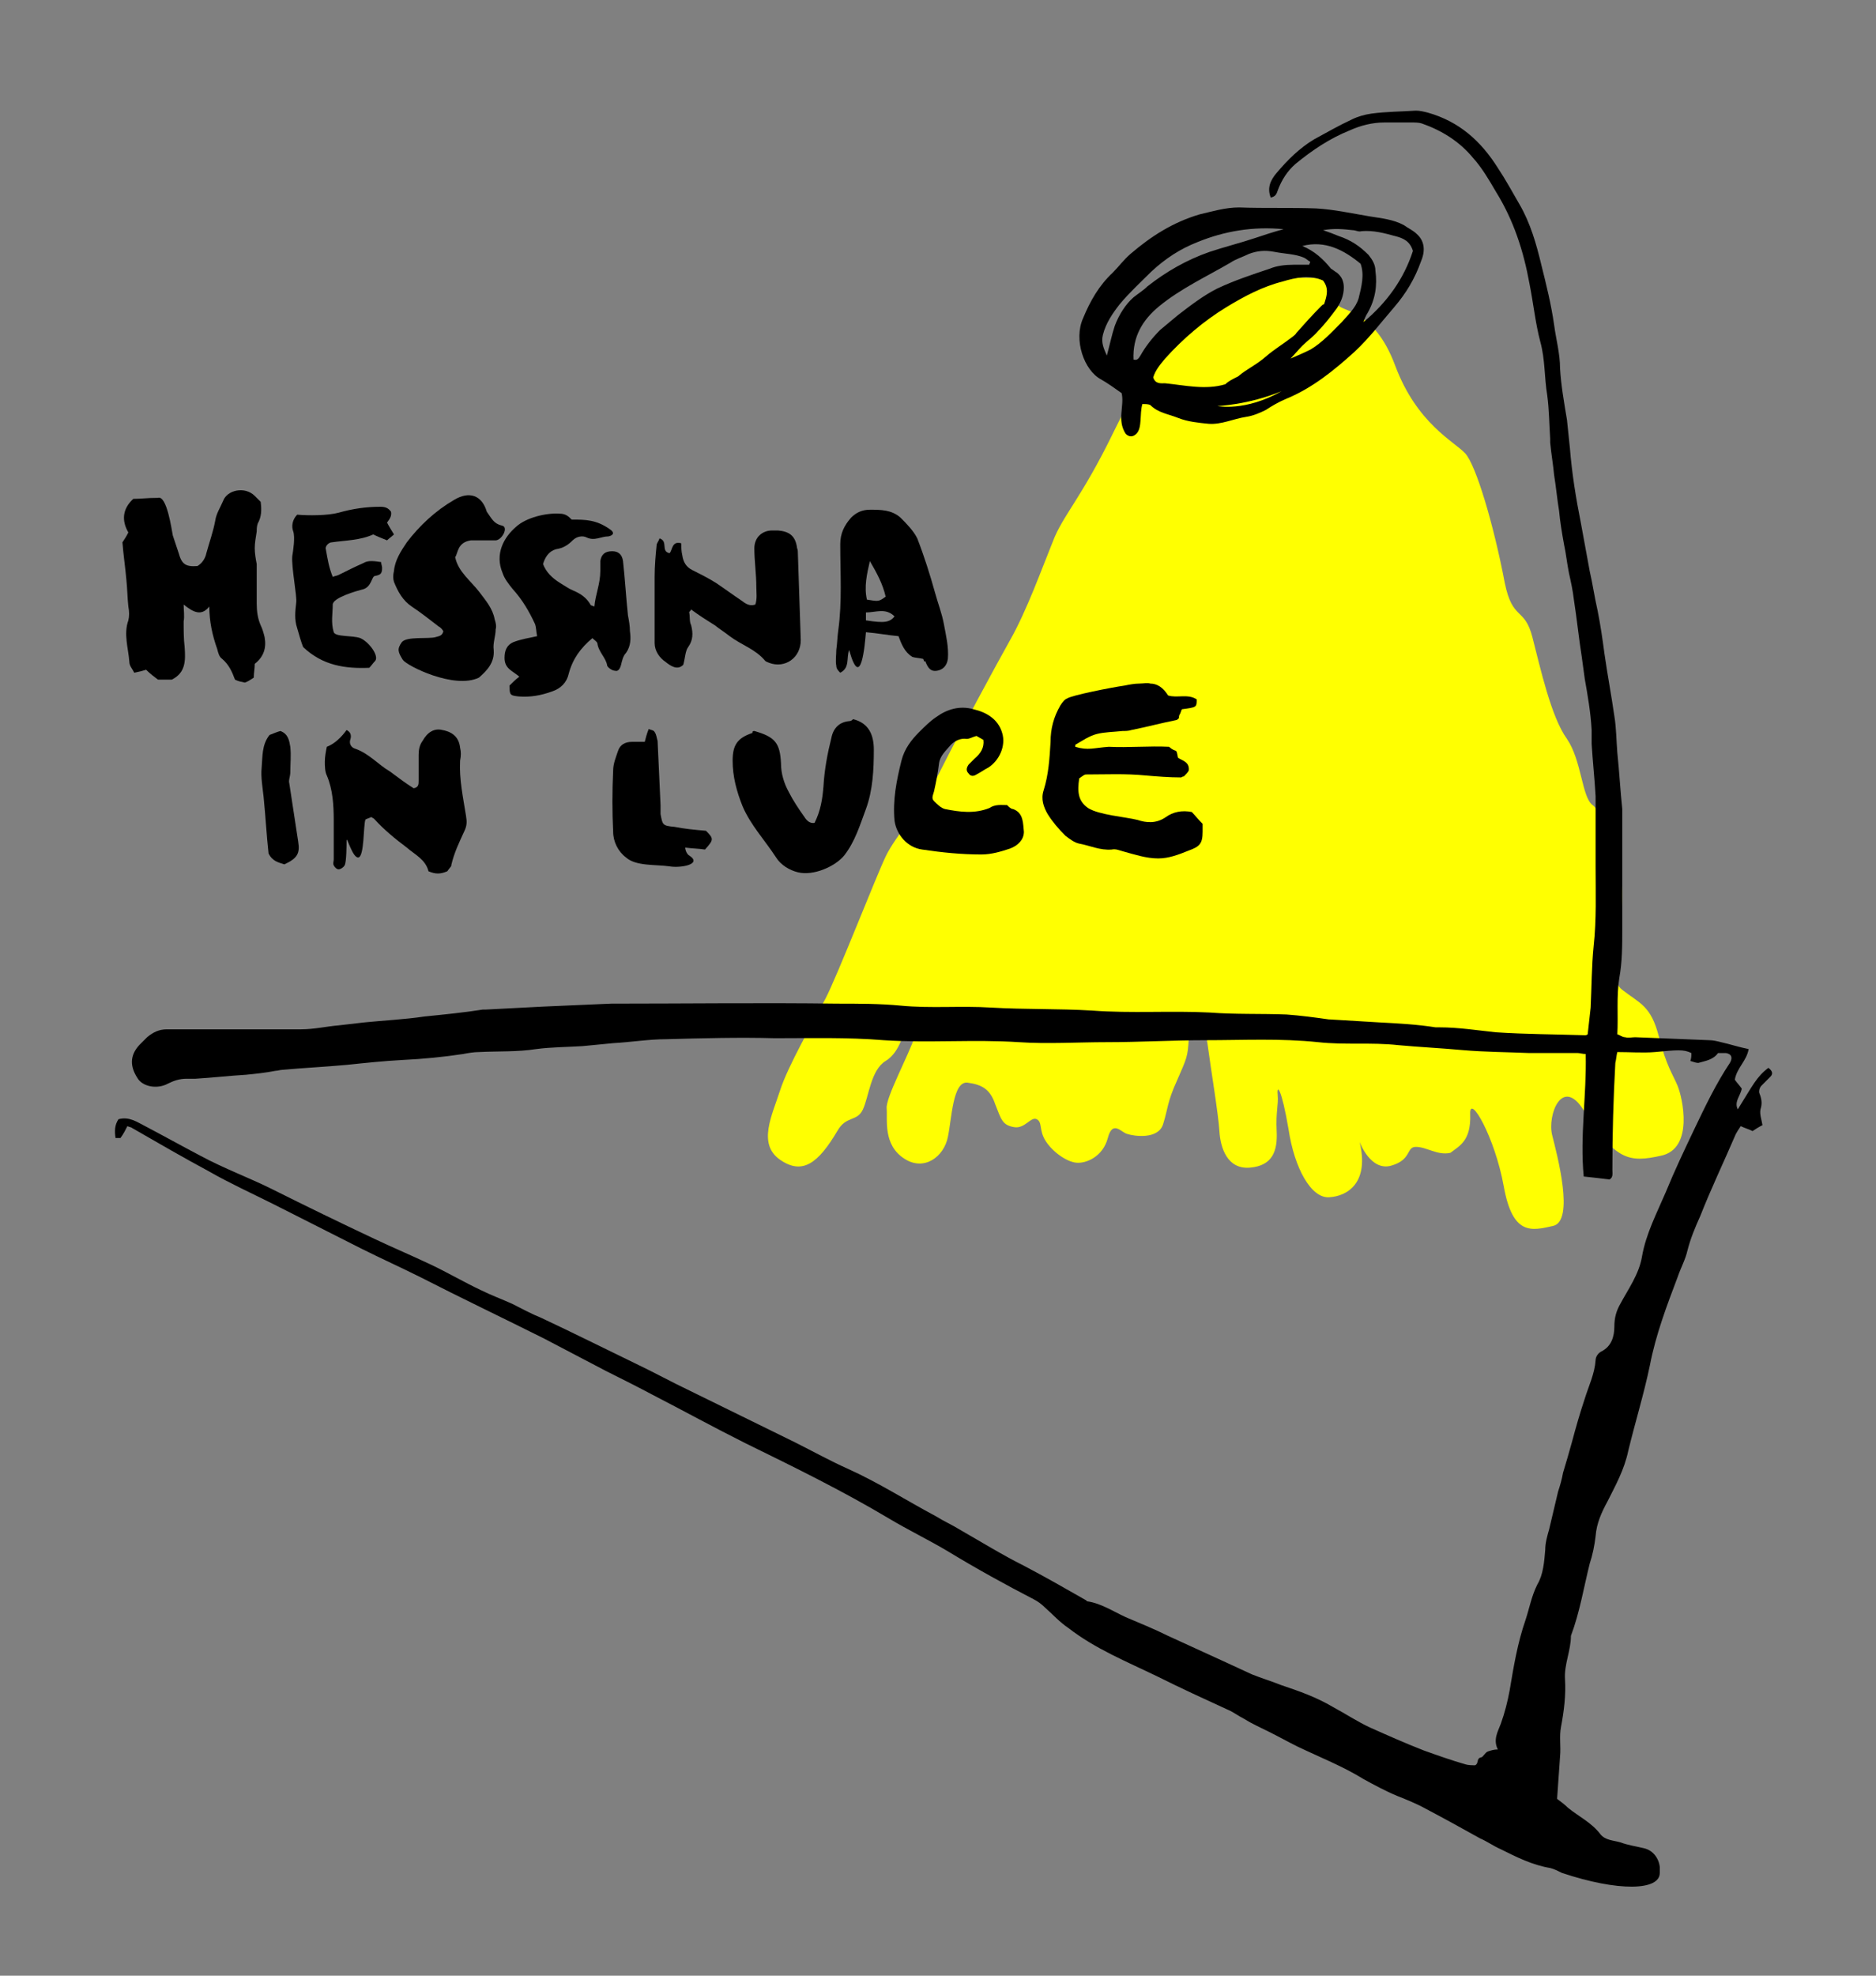
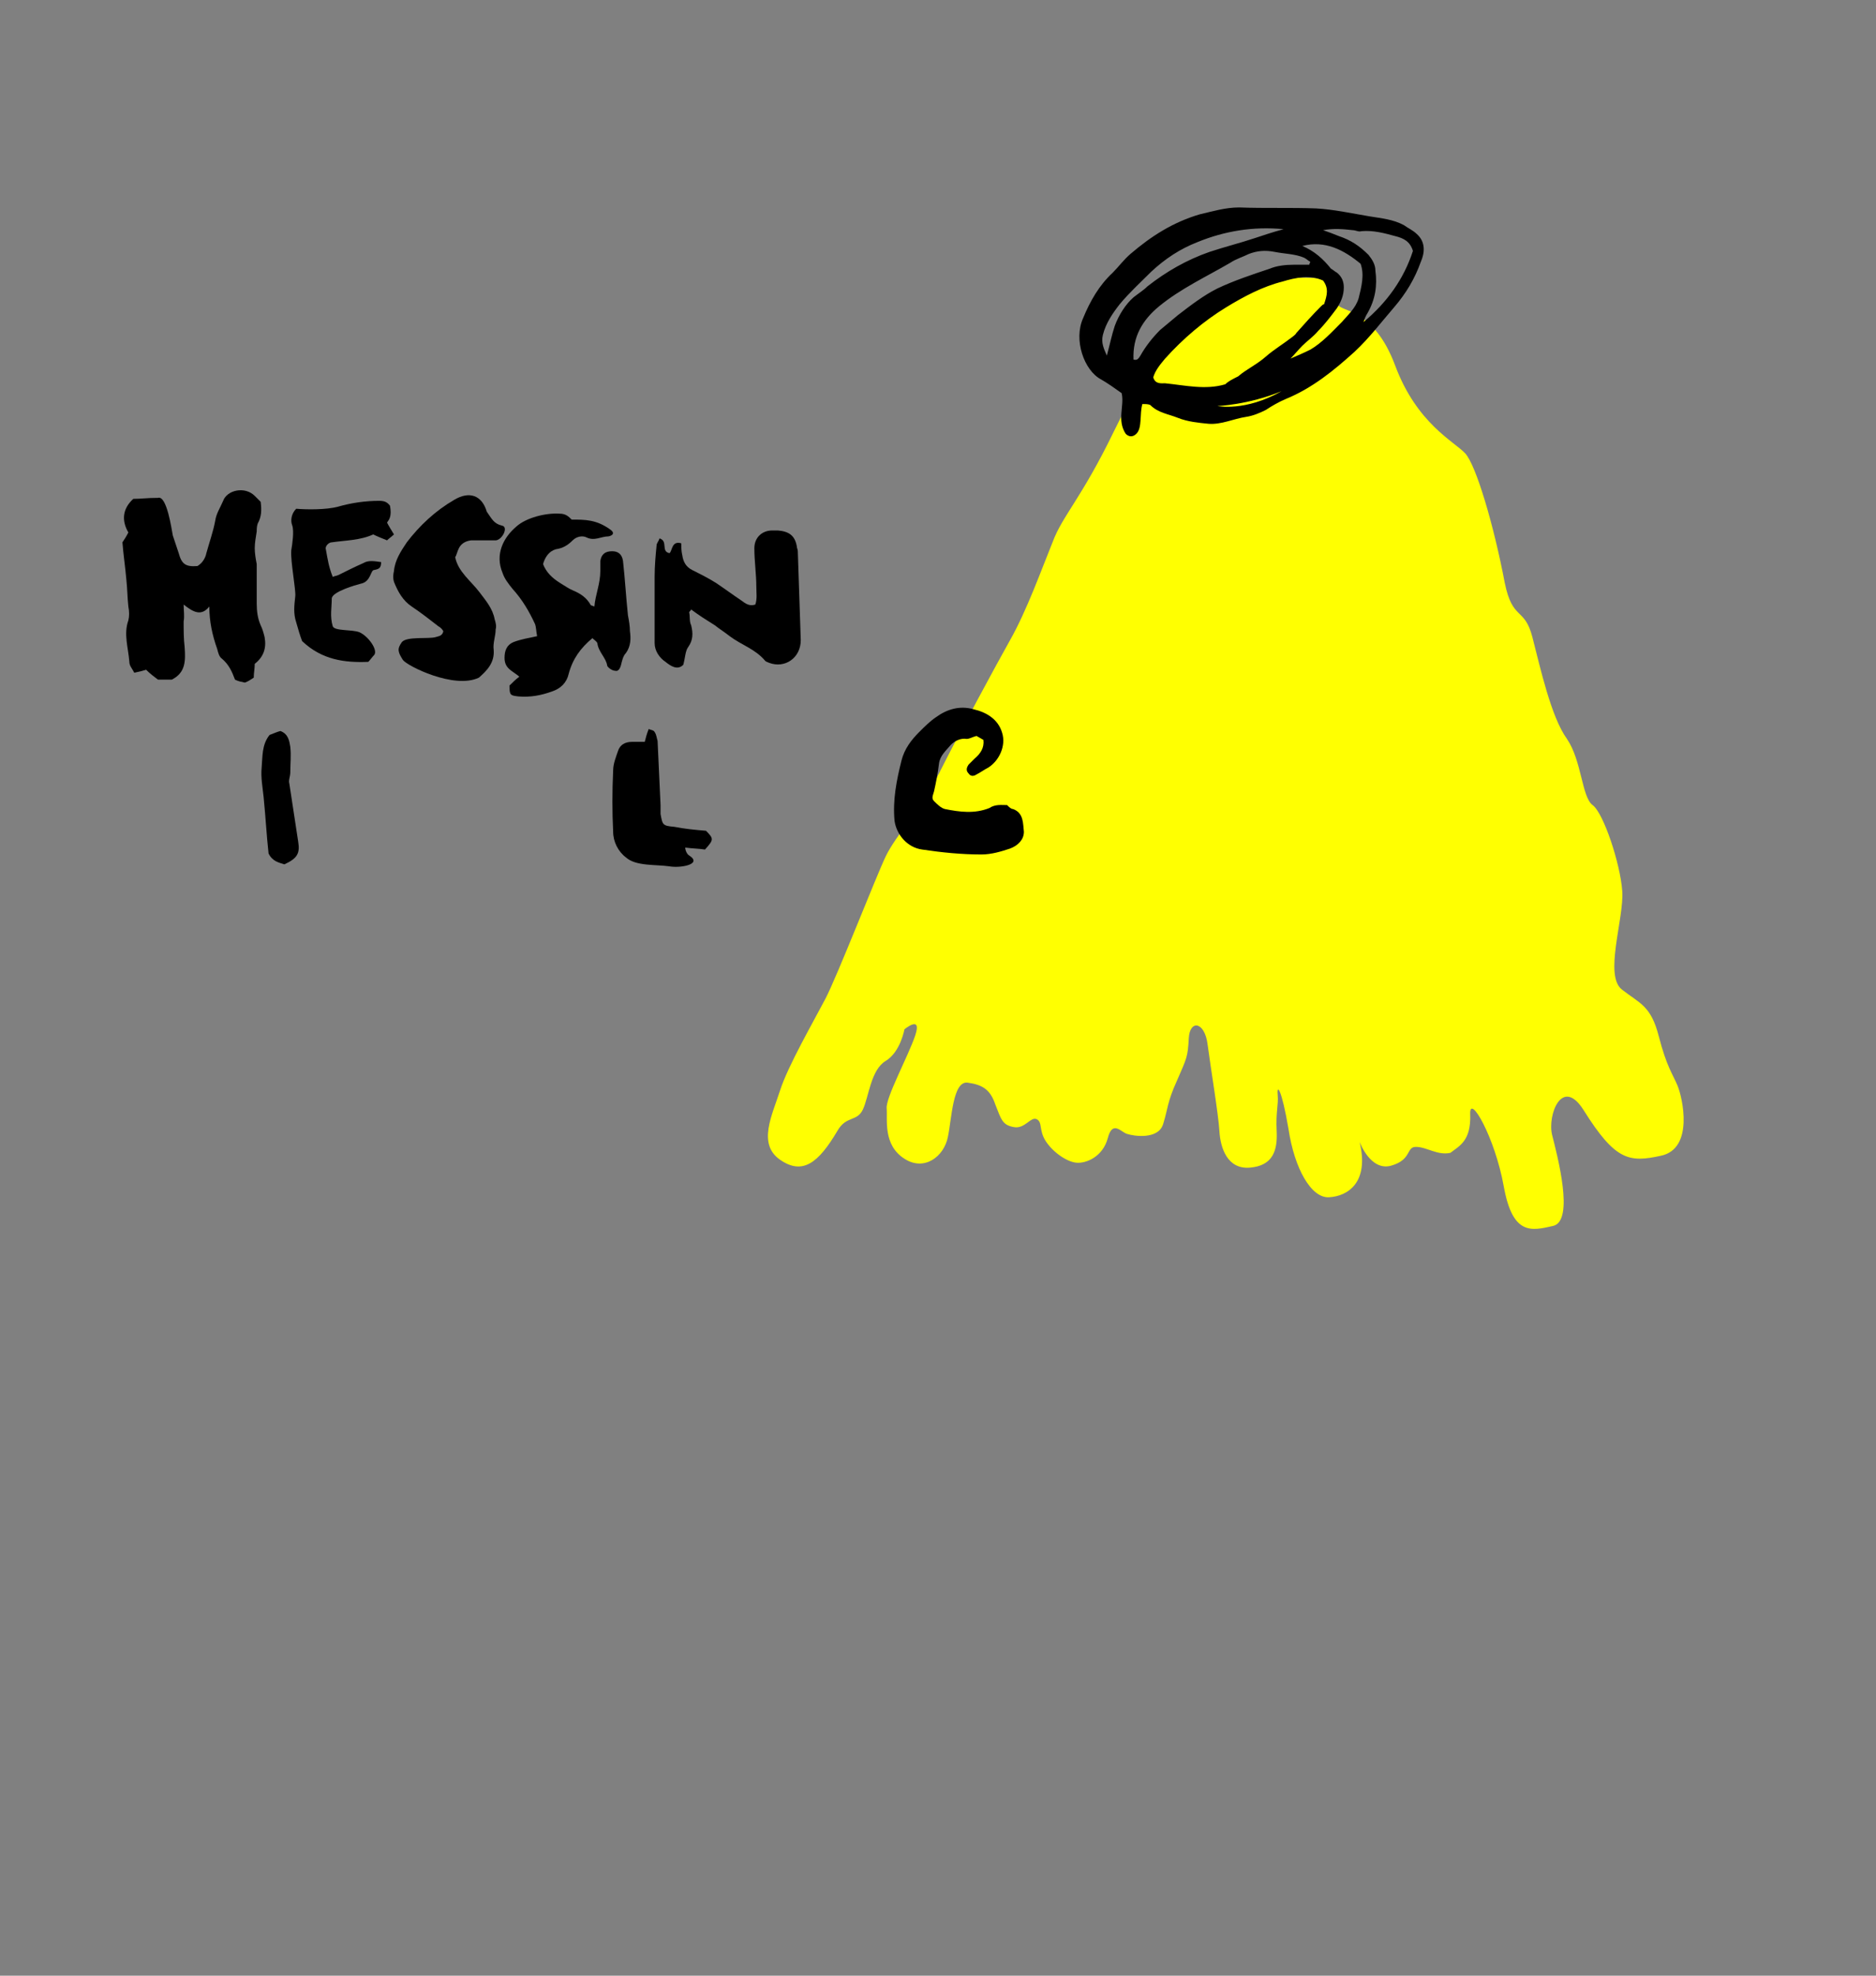
<svg xmlns="http://www.w3.org/2000/svg" version="1.1" id="Livello_1" x="0px" y="0px" width="190px" height="200px" viewBox="0 0 190 200" style="enable-background:new 0 0 190 200;" xml:space="preserve">
  <rect x="0" y="0" width="190" height="200" fill="#808080" stroke="none" />
  <style type="text/css">
	.st0{fill:#FFFF01;}
</style>
  <g>
    <path class="st0" d="M148.9,112.8c-0.1-2.2,2.5,2.3,3.4,7.3c0.9,5,2.8,4.5,5,4c2.2-0.5,0.4-7.2-0.1-9.2c-0.5-2,1-6,3.2-2.5   c3.2,5.1,4.6,5.3,7.8,4.6c3.4-0.7,2.2-5.9,1.7-7.1c-0.5-1.2-1.1-1.9-1.9-5c-0.8-3.1-1.9-3.3-3.7-4.7c-1.9-1.4,0.2-7.2,0-10   c-0.2-2.8-1.9-7.9-3-8.7c-1.1-0.8-1.1-4.5-2.6-6.7c-1.6-2.2-2.7-7.2-3.5-10.3c-0.8-3.1-2-1.6-2.8-5.5c-1.1-5.8-2.9-11.9-4-13.1   c-1.1-1.2-4.9-3-7.1-8.9c-2.2-5.9-5.6-5.4-5.8-6.2c-0.2-0.8-1.2-2.6-1.2-2.6s-9.1-0.7-11.7,1.6c-2.7,2.3-6.5,7.1-9.8,13.9   c-3.3,6.8-5.2,8.5-6.2,11.2c-1.1,2.7-2.6,6.9-4.3,9.9c-1.3,2.3-5.3,9.7-7.1,13.3c-1.8,3.6-4.5,6.5-5.5,8.6   c-1,2.1-4.9,12.1-6.1,14.4c-1.2,2.3-3.8,6.8-4.6,9.3c-0.8,2.5-2.3,5.4,0,7c2.3,1.6,3.9,0.3,5.8-2.9c0.9-1.6,2-0.9,2.6-2.2   c0.6-1.3,0.8-4,2.3-4.9c1.5-0.9,1.9-3.2,1.9-3.2s1.8-1.5,1.1,0.6c-0.7,2.1-3,6.3-2.9,7.4c0.1,1.1-0.4,3.7,1.8,5.1   c2,1.3,4-0.2,4.4-2.2c0.4-1.9,0.5-5.7,2-5.5c1.5,0.2,2.3,0.7,2.8,2.2c0.6,1.5,0.7,2.1,1.9,2.3c1.1,0.2,1.7-1.1,2.3-0.8   c0.6,0.3,0.2,1.1,0.9,2.2c0.7,1.1,2.1,2.1,3.1,2.2c1,0.1,2.7-0.6,3.2-2.5c0.5-1.9,1.4-0.5,2-0.4c0.6,0.2,3.1,0.6,3.6-1   c0.5-1.6,0.4-2.2,1.4-4.4c1-2.3,1.1-2.4,1.2-4.3c0.1-1.9,1.6-1.7,1.9,0.6c0.3,2.3,1.1,7.1,1.2,8.8c0.1,1.7,0.8,3.9,3.1,3.7   c2.3-0.2,2.8-1.7,2.7-3.7c-0.1-2,0.2-2.6,0.1-3.7c-0.1-1.1,0.4-0.6,1.1,3.5c0.6,4,2.3,7,4.1,6.9c1.9-0.1,4.1-1.5,3.1-5.6   c0,0,1.1,3,3.2,2.4c2.1-0.6,1.5-1.9,2.5-1.9c1.1,0,2.2,0.9,3.5,0.6C147.8,116,149,115.5,148.9,112.8" />
-     <path d="M158.2,189.6c-0.4-0.2-0.8-0.4-1.2-0.5c-1.8-0.3-3.4-1.1-5-1.9c-0.7-0.3-1.4-0.8-2.1-1.1c-1.8-1-3.6-2-5.5-3   c-0.9-0.5-1.9-0.9-2.9-1.3c-1.2-0.5-2.3-1.1-3.4-1.7c-2.1-1.3-4.4-2.2-6.7-3.3c-1-0.5-1.9-1-2.9-1.5c-0.8-0.4-1.7-0.8-2.5-1.3   c-0.6-0.3-1.1-0.7-1.6-0.9c-2.4-1.1-4.8-2.2-7.2-3.4c-3.1-1.5-6.3-2.8-9-4.9c-0.9-0.6-1.6-1.4-2.4-2.1c-0.3-0.3-0.7-0.6-1.1-0.8   c-2.9-1.5-5.8-3.1-8.6-4.8c-2-1.2-4.1-2.2-6.1-3.4c-4.7-2.8-9.6-5.2-14.5-7.6c-3.2-1.6-6.3-3.3-9.4-4.9c-1.5-0.8-3.1-1.6-4.7-2.4   c-2.1-1.1-4.2-2.2-6.3-3.3c-4.2-2.1-8.4-4.1-12.5-6.2c-2-1-4-1.9-6-2.9c-3-1.5-5.9-3-8.9-4.5c-2.2-1.1-4.4-2.1-6.5-3.3   c-2.6-1.4-5.2-2.9-7.8-4.4c-0.1-0.1-0.3-0.1-0.5-0.2c-0.2,0.4-0.4,0.8-0.7,1.2c-0.1,0-0.3,0-0.5,0c-0.1-0.7-0.1-1.3,0.3-1.9   c1.1-0.3,1.9,0.3,2.7,0.7c1.9,1,3.7,2,5.6,3c2.4,1.3,4.9,2.2,7.3,3.4c3.4,1.7,6.9,3.4,10.3,5c1.9,0.9,3.8,1.7,5.7,2.6   c1.7,0.8,3.4,1.8,5.1,2.6c1,0.5,2.1,0.9,3.2,1.4c1,0.5,1.9,1,2.9,1.4c3.2,1.5,6.4,3.1,9.5,4.6c1.9,0.9,3.7,1.9,5.6,2.8   c3.5,1.7,7.1,3.5,10.6,5.2c1.8,0.9,3.6,1.9,5.4,2.7c3.1,1.4,5.9,3.2,8.9,4.8c0.8,0.5,1.7,0.9,2.5,1.4c2.1,1.2,4.2,2.5,6.4,3.6   c2.1,1.1,4.2,2.3,6.3,3.5c0,0,0.1,0.1,0.1,0.1c1.4,0.2,2.6,1,3.9,1.6c1.4,0.6,2.9,1.2,4.3,1.9c2,0.9,3.9,1.8,5.9,2.7   c0.9,0.4,1.7,0.8,2.6,1.2c1,0.4,2,0.7,3,1.1c1.8,0.6,3.5,1.2,5.2,2.2c1.3,0.7,2.5,1.5,3.8,2.1c1.8,0.8,3.6,1.6,5.4,2.3   c1.4,0.5,2.8,1,4.2,1.4c0.3,0.1,0.7,0.1,1,0.1c0.4-0.2,0.1-0.7,0.6-0.8c0.2,0,0.4-0.5,0.7-0.6c0.3-0.1,0.6-0.2,1-0.2   c-0.5-1,0-1.8,0.3-2.6c0.4-1.1,0.7-2.3,0.9-3.4c0.4-2.4,0.8-4.8,1.6-7.1c0.4-1.2,0.6-2.4,1.2-3.6c0.6-1,0.7-2.3,0.8-3.5   c0-0.7,0.2-1.4,0.4-2.1c0.3-1.3,0.6-2.5,0.9-3.8c0.2-0.6,0.4-1.3,0.5-1.9c0.3-1,0.6-2,0.9-3.1c0.4-1.5,0.8-2.9,1.3-4.4   c0.4-1.3,1-2.5,1.1-3.9c0-0.3,0.2-0.7,0.6-0.9c1-0.5,1.3-1.5,1.3-2.5c0-0.9,0.2-1.6,0.6-2.3c0.8-1.5,1.9-3,2.2-4.8   c0.4-2.3,1.5-4.4,2.4-6.5c0.9-2.2,1.9-4.3,2.9-6.4c1.1-2.3,2.2-4.6,3.6-6.7c0.3-0.5,0.2-0.9-0.4-1c-0.2,0-0.5,0-0.8,0   c-0.5,0.7-1.3,0.8-2,1c-0.2,0-0.5-0.1-0.8-0.2c0.1-0.3,0.1-0.5,0.1-0.8c-0.8-0.4-1.5-0.3-3.7-0.1c-1.2,0.1-2.5,0-3.8,0   c-0.1,0.4-0.1,0.7-0.2,1.1c-0.2,3.6-0.3,7.2-0.3,10.8c0,0.4,0.1,0.8-0.3,1c-0.8-0.1-1.6-0.2-2.6-0.3c-0.4-4.1,0.3-8.2,0.2-12.4   c-0.3,0-0.6-0.1-0.8-0.1c-1.6,0-3.3,0-4.9,0c-2.3-0.1-4.5-0.1-6.8-0.3c-2.2-0.2-4.3-0.3-6.5-0.5c-2.7-0.3-5.4,0-8.1-0.3   c-3.8-0.4-7.6-0.2-11.4-0.2c-3.3,0-6.7,0.2-10,0.2c-3,0-6,0.2-8.9,0c-4.6-0.3-9.1,0.1-13.7-0.2c-3.7-0.3-7.4-0.2-11-0.2   c-3.7-0.1-7.3,0-11,0.1c-1.8,0-3.6,0.3-5.4,0.4c-1,0.1-2.1,0.2-3.1,0.3c-1.6,0.1-3.2,0.1-4.7,0.3c-1.9,0.3-3.8,0.2-5.8,0.3   c-0.5,0-1.1,0.1-1.6,0.2c-2,0.3-4,0.5-6.1,0.6c-1.9,0.1-3.8,0.3-5.7,0.5c-2.2,0.2-4.3,0.3-6.5,0.5c-0.2,0-0.5,0.1-0.7,0.1   c-1,0.2-2,0.3-3,0.4c-1.7,0.1-3.4,0.3-5.1,0.4c-0.3,0-0.6,0-0.9,0c-0.7,0-1.3,0.2-1.9,0.5c-1.1,0.6-2.6,0.3-3.1-0.6   c-0.7-1.1-0.8-2.2,0.2-3.3c0.3-0.3,0.5-0.5,0.8-0.8c0.6-0.5,1.2-0.8,2-0.8c1.3,0,2.7,0,4,0c3.2,0,6.4,0,9.6,0   c1.3,0,2.6-0.3,3.8-0.4c0.9-0.1,1.7-0.2,2.6-0.3c2-0.2,4.1-0.3,6.1-0.6c2-0.2,4-0.4,5.9-0.7c0.1,0,0.2,0,0.3,0   c1.9-0.1,3.8-0.2,5.8-0.3c2.3-0.1,4.6-0.2,6.9-0.3c7.6,0,15.3-0.1,22.9,0c2.1,0,4.3,0,6.4,0.2c3.1,0.3,6.1,0,9.2,0.2   c3.4,0.2,6.8,0.1,10.2,0.3c4,0.3,8,0,11.9,0.2c2.6,0.2,5.2,0.1,7.8,0.2c1.4,0.1,2.9,0.3,4.3,0.5c0,0,0.1,0,0.1,0   c1.7,0.1,3.3,0.2,5,0.3c1.9,0.1,3.8,0.2,5.7,0.5c0.1,0,0.3,0,0.4,0c1.9,0,3.8,0.3,5.7,0.5c3,0.2,6,0.2,9,0.3c0.1,0,0.2,0,0.3-0.1   c0.1-0.9,0.2-1.8,0.3-2.7c0.1-2.1,0.1-4.2,0.3-6.2c0.3-2.7,0.2-5.4,0.2-8.1c0-2.3,0-4.7,0-7.1c-0.1-1.8-0.3-3.6-0.4-5.3   c0-0.5,0-0.9,0-1.4c-0.1-1.8-0.4-3.5-0.7-5.2c-0.1-0.7-0.2-1.5-0.3-2.2c-0.3-1.9-0.5-3.9-0.8-5.8c-0.1-0.9-0.3-1.8-0.5-2.7   c-0.2-1-0.3-2-0.5-2.9c-0.2-1.1-0.4-2.3-0.5-3.4c-0.2-1.2-0.3-2.4-0.5-3.6c-0.1-1.1-0.3-2.2-0.4-3.3c0-0.1,0-0.2,0-0.4   c-0.1-1.5-0.1-2.9-0.3-4.4c-0.3-1.8-0.2-3.6-0.7-5.4c-0.5-1.9-0.7-3.9-1.1-5.9c-0.6-3.3-1.6-6.4-3.4-9.3c-0.7-1.2-1.4-2.4-2.3-3.4   c-1.4-1.7-3.2-2.8-5.2-3.5c-0.3-0.1-0.7-0.1-1-0.1c-0.9,0-1.8,0-2.8,0c-1.2,0-2.4,0.3-3.5,0.8c-2,0.8-3.8,2-5.5,3.4   c-0.8,0.7-1.4,1.6-1.8,2.7c-0.1,0.3-0.2,0.6-0.7,0.7c-0.4-1,0-1.8,0.6-2.5c1.1-1.3,2.3-2.5,3.8-3.4c1.3-0.7,2.5-1.4,3.8-2   c0.6-0.3,1.3-0.5,2-0.6c1.5-0.2,3-0.2,4.5-0.3c0.4,0,0.8,0.1,1.2,0.2c3.2,0.9,5.4,2.9,7.1,5.6c0.8,1.2,1.5,2.5,2.2,3.7   c1.1,1.9,1.7,4,2.2,6.1c0.5,2,1,4,1.3,6.1c0.2,1.5,0.6,2.9,0.6,4.4c0.1,1.7,0.4,3.4,0.7,5.2c0.1,1,0.2,1.9,0.3,2.9   c0.2,2.5,0.6,5,1.1,7.5c0.3,1.6,0.6,3.3,0.9,4.9c0.3,1.3,0.5,2.7,0.8,4c0.3,1.5,0.5,2.9,0.7,4.4c0.3,2.1,0.7,4.2,1,6.3   c0.2,1.2,0.2,2.5,0.3,3.7c0.2,1.9,0.3,3.8,0.5,5.7c0,0.3,0,0.5,0,0.8c0,3.8,0,7.6,0,11.3c0,1.7,0,3.4-0.3,5   c-0.3,1.9-0.1,3.8-0.2,5.7c0.3,0.1,0.5,0.3,0.8,0.3c0.3,0.1,0.7,0,1,0c2.5,0.1,5,0.2,7.5,0.3c0.4,0,0.8,0.1,1.2,0.2   c0.9,0.2,1.8,0.5,2.8,0.7c-0.2,1.2-1.2,1.9-1.4,3.1c0.2,0.3,0.5,0.6,0.7,0.9c-0.1,0.7-0.8,1.3-0.4,2.1c1.5-2.4,1.9-3.3,3.1-4.2   c0.4,0.3,0.5,0.6,0.2,0.9c-0.3,0.3-0.6,0.6-0.9,0.9c-0.2,0.2-0.3,0.6-0.2,0.8c0.2,0.5,0.3,1,0.1,1.6c-0.1,0.5,0.1,1,0.2,1.6   c-0.4,0.2-0.7,0.4-1,0.6c-0.4-0.2-0.8-0.3-1.2-0.5c-0.2,0.3-0.4,0.6-0.5,0.8c-1.2,2.8-2.5,5.5-3.6,8.3c-0.5,1.1-1,2.3-1.3,3.5   c-0.2,0.9-0.7,1.8-1,2.7c-1.1,2.9-2.2,5.8-2.8,8.9c-0.6,2.9-1.5,5.8-2.2,8.7c-0.4,1.9-1.3,3.5-2.1,5.1c-0.6,1.1-1.1,2.2-1.2,3.5   c-0.1,0.9-0.3,1.9-0.6,2.8c-0.6,2.4-1,4.9-1.9,7.3c0,1.5-0.7,2.9-0.6,4.4c0.1,1.6-0.1,3.2-0.4,4.8c-0.2,1,0,2-0.1,3   c-0.1,1.4-0.2,2.8-0.3,4.3c0.4,0.3,0.8,0.6,1.1,0.9c1.1,0.9,2.4,1.5,3.3,2.7c0.5,0.6,1.3,0.6,2,0.8c0.8,0.3,1.6,0.4,2.4,0.6   c0.9,0.2,1.5,1,1.6,1.9c0,0.2,0,0.4,0,0.6C168.1,191.4,163.9,191.5,158.2,189.6" />
    <path d="M143.5,23.7c-0.4-0.4-0.9-0.6-1.3-0.9c-1.1-0.6-2.3-0.7-3.5-0.9c-1.8-0.3-3.6-0.7-5.4-0.8c-2.6-0.1-5.2,0-7.8-0.1   c-1.4,0-2.7,0.4-4,0.7c-2.7,0.8-4.9,2.2-7,4c-0.7,0.6-1.2,1.3-1.8,1.9c-1.4,1.3-2.3,2.9-3,4.6c-1,2.2,0.1,5.3,1.8,6.2   c0.7,0.4,1.4,0.9,2.1,1.4c0.3,1.3-0.5,2.7,0.4,4.1c0,0,0.5,0.6,1.1,0c0.6-0.6,0.3-2,0.6-3c0.3,0,0.6,0,0.8,0.1   c0.8,0.8,1.8,0.9,2.8,1.3c1,0.4,2.1,0.5,3.1,0.6c1.3,0.1,2.5-0.5,3.8-0.7c0.7-0.1,1.4-0.4,2-0.7c0.6-0.4,1.3-0.8,2-1.1   c2.7-1.1,4.9-2.9,7-4.8c1.5-1.4,2.7-3,4-4.5c1.2-1.4,2.1-2.9,2.7-4.6C144.3,25.6,144.4,24.5,143.5,23.7 M112.9,33   c-0.3,0.9-0.5,1.9-0.8,3c-0.3-0.7-0.6-1.3-0.4-2.1c0.3-1.2,1-2.2,1.7-3.1c1-1.2,2.1-2.2,3.2-3.3c1.4-1.3,2.9-2.3,4.7-3   c2.7-1.1,5.6-1.6,8.7-1.3c-1.1,0.3-2,0.6-2.9,0.9c-1.5,0.5-3.1,0.9-4.6,1.4c-2.3,0.8-4.4,2-6.3,3.5c-0.4,0.4-0.9,0.7-1.4,1.1   C114,30.8,113.3,31.9,112.9,33 M115.5,36c-0.2,0.3-0.3,0.5-0.7,0.4c-0.1-2.3,0.9-4,2.6-5.4c2.2-1.8,4.8-3,7.2-4.4   c0.6-0.4,1.3-0.6,1.9-0.9c0.8-0.3,1.6-0.4,2.6-0.2c1,0.2,2.1,0.2,3,0.6c0.2,0.1,0.4,0.3,0.6,0.4c0,0.1-0.1,0.2-0.1,0.3   c-0.5,0-1.1,0-1.6,0c-0.8,0-1.7,0.1-2.4,0.4c-1.8,0.6-3.6,1.2-5.3,2c-1.4,0.7-2.7,1.7-4,2.7c-0.6,0.5-1.2,1-1.8,1.5   C116.7,34.2,116,35.1,115.5,36 M123.3,41.1c0,0,3.1-0.1,6.5-1.5C126.1,41.7,123.3,41.1,123.3,41.1 M124.1,38.9   c-2,0.6-4.1,0.1-6.1-0.1c-0.4,0-1,0.1-1.2-0.6c0.2-0.7,0.7-1.3,1.2-1.9c1.8-2,3.9-3.8,6.2-5.2c1.8-1.1,3.7-2.1,5.7-2.6   c1.3-0.4,2.8-0.7,4.1-0.1c0.6,0.8,0.4,1.5,0.1,2.4c-0.1,0-0.2,0.1-0.3,0.2c-0.9,0.9-1.7,1.8-2.5,2.7c-0.1,0.2-0.3,0.3-0.4,0.4   c-0.9,0.7-1.9,1.3-2.7,2c-0.9,0.8-2,1.3-2.8,2C124.8,38.4,124.4,38.6,124.1,38.9 M137.6,30.2c-0.3,1-1.1,1.7-1.7,2.4   c-1,1-2,2.1-3.2,2.8c-0.6,0.3-1.3,0.6-2,0.9c0,0,0,0,0,0c0.4-0.4,0.8-0.9,1.2-1.3c0.5-0.5,1.1-0.9,1.6-1.5c0.7-0.7,1.3-1.5,1.9-2.3   c0.4-0.6,0.7-1.3,0.7-2.1c0-0.6-0.2-1.1-0.7-1.5c-0.2-0.1-0.4-0.3-0.6-0.4c-0.8-1-1.7-1.8-2.9-2.3c2.3-0.6,4.2,0.4,5.9,1.8   C138.2,27.8,137.9,29,137.6,30.2 M138.1,32.6c0.1-0.3,0.2-0.6,0.4-0.9c0.8-1.4,1-2.8,0.8-4.3c0-0.6-0.3-1.1-0.7-1.6   c-0.9-0.9-1.8-1.5-3-1.9c-0.5-0.2-1-0.4-1.6-0.6c1.1-0.2,2.1-0.1,3,0c0.3,0,0.6,0.2,0.9,0.1c1.2-0.1,2.3,0.2,3.4,0.5   c0.8,0.2,1.5,0.5,1.8,1.5C142.2,28.2,140.5,30.6,138.1,32.6" />
    <path d="M23.8,68.8c-0.3-0.8-0.6-1.5-1.3-2.1c-0.3-0.2-0.4-0.6-0.5-1c-0.5-1.4-0.8-2.8-0.8-4.3c-0.8,1-1.6,0.6-2.6-0.2   c0,0.6,0.1,1.2,0,1.7c0,0.9,0,1.8,0.1,2.6c0.1,1.4,0.1,2.6-1.3,3.3h-1.4c-0.4-0.3-0.8-0.6-1.2-1c-0.3,0.1-0.7,0.2-1.2,0.3   c-0.2-0.4-0.5-0.7-0.5-1.1c-0.1-1.4-0.6-2.8-0.1-4.2c0.1-0.4,0.1-0.9,0-1.4c-0.1-0.9-0.1-1.8-0.2-2.7c-0.1-1.2-0.3-2.5-0.4-3.8   c0.2-0.3,0.4-0.6,0.6-1c-0.7-1.2-0.6-2.4,0.5-3.4c0.9,0,1.3-0.1,2.5-0.1c0.9-0.3,1.4,3.3,1.5,3.8c0.2,0.6,0.4,1.2,0.6,1.8   c0.3,1.1,0.7,1.4,1.9,1.3c0.5-0.3,0.8-0.8,0.9-1.3c0.3-1.1,0.7-2.2,0.9-3.3c0.1-0.7,0.5-1.3,0.8-2c0.4-1.1,2.2-1.5,3.2-0.5   c0.2,0.2,0.4,0.4,0.6,0.6c0.1,0.8,0.1,1.5-0.3,2.2C26,53.3,26,53.6,26,53.8c-0.1,0.6-0.2,1.2-0.2,1.7c0,0.5,0.1,1.1,0.2,1.6   c0,1.3,0,2.7,0,4c0,0.8,0.1,1.5,0.4,2.2c0.2,0.4,0.3,0.8,0.4,1.2c0.2,1.1-0.1,2-1,2.7c0,0.5-0.1,0.9-0.1,1.4   c-0.3,0.2-0.6,0.4-0.9,0.5C24.4,69,24.2,69,23.8,68.8" />
-     <path d="M108.9,75.6c1.3,0.4,1.9,0.1,3.4,0c2,0.1,4.1-0.1,6.1,0c0.8,0.7,0.7,0,0.9,1.1c0.4,0.3,1.2,0.4,1.1,1.3   c-0.1,0.2-0.3,0.4-0.5,0.6c-0.2,0-0.2,0.1-0.3,0.1c-1.2,0-2.4-0.1-3.6-0.2c-2-0.2-4-0.1-6-0.1c-0.2,0-0.4,0.2-0.7,0.4   c-0.2,1.4-0.1,2.3,0.9,3c1.1,0.7,3.8,0.9,5,1.2c0.9,0.3,1.9,0.4,2.9-0.3c0.7-0.5,1.6-0.7,2.6-0.5c0.3,0.3,0.6,0.7,1.1,1.2   c0,0.1,0,0.5,0,0.8c0,1.2-0.3,1.5-1.4,1.9c-1,0.4-2,0.8-3.1,0.8c-1.2,0-2.4-0.4-3.5-0.7c-0.4-0.1-0.8-0.3-1.2-0.2   c-1.2,0.1-2.2-0.4-3.3-0.6c-0.5-0.1-1-0.5-1.4-0.8c-0.7-0.7-1.3-1.4-1.8-2.2c-0.4-0.7-0.7-1.5-0.4-2.4c0.5-1.6,0.6-3.2,0.7-4.9   c0-1.3,0.3-2.5,1-3.7c0.2-0.3,0.4-0.6,0.7-0.7c0.4-0.3,4.4-1.1,5.8-1.3c0.5-0.1,1-0.2,1.5-0.2c0.4,0,0.8-0.1,1.1,0   c0.7,0,1.3,0.4,1.8,1.2c0.9,0.3,2-0.2,2.9,0.4c0,0.8,0,0.8-1.5,1c-0.1,0.2-0.1,0.3-0.2,0.5c-0.1,0.1-0.1,0.3-0.1,0.4   c-0.1,0.1-0.2,0.2-0.3,0.2c-1.5,0.3-3,0.7-4.5,1c-0.3,0.1-0.6,0.1-0.9,0.1c-0.9,0.1-1.8,0.1-2.6,0.3c-0.8,0.2-1.5,0.7-2.2,1.1   C108.9,75.3,108.9,75.5,108.9,75.6" />
    <path d="M60,64.6c-1.2,1-2,2.1-2.4,3.6c-0.2,0.9-0.8,1.5-1.7,1.8c-1.1,0.4-2.2,0.6-3.4,0.5c-0.8-0.1-0.9-0.1-0.9-1.1   c0.3-0.3,0.6-0.6,1-0.9c-0.7-0.6-1.5-0.8-1.5-1.9c0-0.7,0.2-1.3,0.9-1.6c0.8-0.3,1.5-0.4,2.4-0.6c-0.1-0.5-0.1-0.9-0.2-1.2   c-0.6-1.3-1.3-2.5-2.3-3.6c-0.4-0.5-0.8-1-1-1.6c-0.8-1.9,0.1-3.6,1.4-4.7c1-0.9,3-1.4,4.4-1.3c0.6,0,0.9,0.3,1.2,0.6   c1.4,0,2.5,0,3.9,1c0.7,0.5-0.1,0.7-0.2,0.7c-0.7,0-1.4,0.5-2.2,0.1c-0.4-0.2-1-0.1-1.4,0.3c-0.5,0.5-1,0.8-1.7,0.9   c-0.7,0.2-1.1,0.8-1.3,1.5c0.3,0.8,0.9,1.4,1.7,1.9c0.5,0.3,0.9,0.6,1.4,0.8c0.7,0.3,1.3,0.7,1.7,1.4c0,0.1,0.2,0.1,0.4,0.2   c0.1-1.2,0.6-2.3,0.6-3.6c0-0.3,0-0.7,0-1c0.1-0.7,0.5-1,1.2-1c0.6,0,1,0.3,1.1,1c0.2,1.8,0.3,3.6,0.5,5.5c0.1,0.5,0.2,1.1,0.2,1.6   c0.1,0.7,0.1,1.5-0.4,2.2c-0.3,0.3-0.4,0.8-0.5,1.2c-0.1,0.4-0.3,0.7-0.6,0.6c-0.3,0-0.7-0.3-0.8-0.5c-0.1-0.8-0.9-1.4-1-2.3   C60.4,64.9,60.2,64.8,60,64.6" />
-     <path d="M76.4,74c2.1,0.6,2.6,1.2,2.7,3.3c0,1,0.3,2,0.8,2.9c0.4,0.8,1,1.7,1.5,2.4c0.2,0.3,0.5,0.8,1.1,0.7   c0.6-1.2,0.8-2.4,0.9-3.7c0.1-1.7,0.4-3.3,0.8-4.9c0.2-1,0.8-1.6,1.8-1.7c0.2,0,0.3-0.1,0.4-0.2c1.6,0.4,2.1,1.6,2.1,3.1   c0,2-0.1,4.1-0.8,6c-0.6,1.6-1.1,3.3-2.2,4.7c-0.9,1.1-3.1,2.1-4.7,1.7c-0.8-0.2-1.7-0.7-2.2-1.5c-1.1-1.7-2.6-3.3-3.4-5.2   c-0.6-1.5-1-3-1-4.6c0-1.6,0.5-2.3,2-2.8C76.2,74,76.3,74,76.4,74" />
    <path d="M50.8,53.2c0.8,0.1,0,1.6-0.7,1.5h-2.4c-1.4,0.2-1.3,1.3-1.6,1.7c0.3,1.5,1.6,2.4,2.5,3.6c0.6,0.8,1.3,1.6,1.5,2.7   c0.1,0.3,0.2,0.7,0.1,1c0,0.7-0.3,1.4-0.2,2.1c0.1,1.3-0.7,2.1-1.5,2.8c-2.5,1.2-7.3-1.2-7.7-1.8c-0.5-0.8-0.6-1.1-0.1-1.8   c0.5-0.6,2.7-0.3,3.4-0.5c0.3-0.1,0.7-0.1,0.8-0.6c-0.1-0.2-0.3-0.4-0.5-0.5c-0.9-0.7-1.8-1.4-2.7-2c-0.9-0.6-1.4-1.5-1.8-2.5   c-0.1-0.3-0.1-0.7,0-1.1c0.1-1.1,0.7-2,1.3-2.9c1.3-1.7,2.9-3.2,4.8-4.3c1.5-0.9,2.8-0.5,3.3,1.2C49.8,52.5,50,53,50.8,53.2" />
-     <path d="M45.3,88.2c-0.7,0.3-1.2,0.3-1.9,0c-0.3-1.2-1.4-1.7-2.2-2.4c-1.2-0.9-2.3-1.8-3.3-2.9c-0.1-0.1-0.2-0.1-0.3-0.2   c-0.1,0.1-0.6,0.2-0.6,0.3c-0.2,0.6-0.1,3.7-0.7,3.8c-0.6,0.1-1.2-2.3-1.2-1.7c0,0.3,0,2.2-0.2,2.5c-0.1,0.2-0.4,0.4-0.6,0.4   c-0.2,0-0.4-0.2-0.5-0.4c-0.1-0.2,0-0.4,0-0.6c0-0.8,0-3.2,0-4c0-1.5-0.1-3.1-0.7-4.5c-0.2-0.4-0.2-1-0.2-1.4c0-0.5,0.1-1,0.2-1.5   c0.8-0.3,1.5-1,2-1.7c0.4,0.2,0.5,0.5,0.4,0.9c-0.2,0.5,0.1,0.9,0.5,1c1.4,0.5,2.3,1.6,3.5,2.3c0.8,0.6,1.6,1.2,2.4,1.7   c0.5-0.1,0.5-0.4,0.5-0.8c0-0.9,0-1.8,0-2.6c0-0.5,0.1-1,0.4-1.4c0.5-0.9,1.2-1.3,2-1.1c1.1,0.2,1.7,0.8,1.8,1.8   c0.1,0.4,0.1,0.8,0,1.3c-0.1,1.9,0.3,3.7,0.6,5.6c0.1,0.6,0.1,1-0.2,1.6c-0.5,1.1-1,2.1-1.3,3.4C45.8,87.6,45.5,87.9,45.3,88.2" />
    <path d="M69.8,62c0.1,0.4,0,0.9,0.2,1.3c0.2,0.8,0.2,1.5-0.3,2.2c-0.3,0.4-0.3,1.1-0.5,1.8c-0.6,0.6-1.3,0.1-1.8-0.3   c-0.6-0.4-1.1-1.1-1.1-1.9c0-2.2,0-4.4,0-6.7c0-1.1,0.1-2.2,0.2-3.2c0-0.2,0.2-0.4,0.3-0.7c0.9,0.3,0.1,1.3,1,1.5   c0.3-0.2,0.2-1.3,1.2-1c0,0.4,0,0.8,0.1,1.2c0.1,0.7,0.4,1.2,1,1.5c0.8,0.4,1.6,0.8,2.4,1.3c0.9,0.6,1.7,1.2,2.6,1.8   c0.4,0.3,0.8,0.6,1.4,0.4c0.2-0.6,0.1-1.2,0.1-1.8c0-1.3-0.2-2.6-0.2-3.9c0-1.1,0.8-1.8,1.8-1.8c0.2,0,0.4,0,0.6,0   c1.1,0.1,1.7,0.5,1.9,1.6c0,0.2,0.1,0.3,0.1,0.5c0.1,3,0.2,6,0.3,9c0,1.8-1.6,2.9-3.2,2.3c-0.2-0.1-0.3-0.1-0.4-0.2   c-1-1.2-2.4-1.6-3.6-2.5c-0.5-0.4-1-0.7-1.5-1.1c-0.8-0.5-1.6-1-2.4-1.6C69.9,61.9,69.8,61.9,69.8,62" />
-     <path d="M93.5,66.7c-0.4-0.1-0.8-0.1-1.1-0.2c-0.8-0.5-1.1-1.3-1.4-2.1c-1.1-0.1-2.1-0.3-3.3-0.4c-0.1,1.2-0.5,6.1-1.7,1.8   c-0.3,0.8,0.1,1.8-0.9,2.3c-0.2-0.2-0.4-0.4-0.4-0.7c-0.1-0.5,0-1.1,0-1.6c0.1-0.7,0.1-1.3,0.2-2c0.4-2.9,0.2-5.8,0.2-8.7   c0-1.1,0.4-1.9,1.1-2.7c0.5-0.5,1.1-0.8,1.9-0.8c1.1,0,2.2,0,3.1,0.8c0.6,0.6,1.3,1.3,1.7,2.1c0.7,1.8,1.3,3.7,1.8,5.5   c0.3,1.1,0.7,2.1,0.9,3.2c0.2,1.1,0.5,2.3,0.4,3.5c-0.1,0.7-0.5,1.1-1.1,1.2c-0.6,0.1-0.9-0.2-1.2-1C93.6,67.1,93.6,66.9,93.5,66.7    M87.8,60.7c1.2,0.2,1.2,0.2,1.9-0.3c-0.3-1.3-0.9-2.4-1.6-3.6C87.8,58.1,87.5,59.4,87.8,60.7 M87.7,62.8c1.9,0.3,2.4,0.2,2.9-0.4   c-0.9-0.9-1.9-0.4-2.9-0.4V62.8z" />
    <path d="M102,81.5c0.2,0.2,0.4,0.4,0.6,0.4c1.1,0.4,1,1.5,1.1,2.3c0,0.8-0.6,1.4-1.4,1.7c-0.9,0.3-1.9,0.6-2.9,0.6   c-2,0-4-0.2-6-0.5c-1.5-0.2-2.6-1.5-2.8-2.9C90.4,81,90.8,79,91.3,77c0.3-1.2,1-2.1,1.8-2.9c0.5-0.5,1.1-1.1,1.7-1.5   c1.1-0.8,2.4-1.2,3.8-0.8c1.3,0.3,2.5,1,2.9,2.4c0.4,1.3-0.3,2.8-1.4,3.5c-0.4,0.2-0.8,0.5-1.2,0.7c-0.3,0.2-0.6,0.2-0.8-0.1   c-0.3-0.3-0.2-0.6,0-0.9c0.2-0.2,0.4-0.4,0.6-0.6c0.6-0.5,1-1.1,0.9-1.9c-0.2-0.1-0.5-0.3-0.7-0.4c-0.4,0.1-0.7,0.3-1,0.3   c-0.6-0.1-1.2,0.2-1.6,0.6c-0.5,0.6-1.1,1.1-1.2,1.9c-0.1,0.9-0.3,1.9-0.5,2.8c-0.1,0.4-0.3,0.7,0,1c0.3,0.3,0.7,0.7,1.1,0.8   c1.5,0.3,3,0.5,4.5-0.1C100.8,81.4,101.4,81.5,102,81.5" />
-     <path d="M39.2,52.9c0.2,0.4,0.4,0.7,0.7,1.2c-0.2,0.2-0.5,0.4-0.7,0.6c-0.5-0.2-1-0.4-1.4-0.6c-1.3,0.6-2.8,0.6-4.2,0.8   c-0.3,0-0.7,0.4-0.6,0.7c0.2,1.1,0.3,1.8,0.7,2.8c0.2-0.1,0.4-0.1,0.6-0.2c0.8-0.4,1.6-0.8,2.5-1.2c0.5-0.3,1.1-0.2,1.8-0.1   c0,0.2,0.1,0.4,0.1,0.6c0,0.6-0.2,0.7-0.7,0.8c-0.4,0-0.3,1.2-1.4,1.4c-0.4,0.1-2.9,0.8-2.9,1.5c0,0.9-0.2,1.8,0.1,2.8   c0.2,0.5,1.9,0.3,2.7,0.6c0.9,0.4,1.9,1.8,1.5,2.3c-0.2,0.2-0.4,0.5-0.6,0.7c-2.4,0.1-4.7-0.2-6.7-2.1c-0.2-0.5-0.4-1.2-0.6-1.9   c-0.3-0.9-0.2-1.7-0.1-2.6c0.1-0.6-0.5-3.6-0.4-4.7c0.1-0.6,0.3-1.9,0.1-2.5c-0.2-0.5-0.1-1.2,0.4-1.7c1.1,0.1,3.1,0.1,4.2-0.2   c1.4-0.4,2.8-0.6,4.2-0.6c0.5,0,0.8,0.1,1.1,0.5C39.7,52.3,39.4,52.6,39.2,52.9" />
+     <path d="M39.2,52.9c0.2,0.4,0.4,0.7,0.7,1.2c-0.2,0.2-0.5,0.4-0.7,0.6c-0.5-0.2-1-0.4-1.4-0.6c-1.3,0.6-2.8,0.6-4.2,0.8   c-0.3,0-0.7,0.4-0.6,0.7c0.2,1.1,0.3,1.8,0.7,2.8c0.2-0.1,0.4-0.1,0.6-0.2c0.8-0.4,1.6-0.8,2.5-1.2c0.5-0.3,1.1-0.2,1.8-0.1   c0,0.6-0.2,0.7-0.7,0.8c-0.4,0-0.3,1.2-1.4,1.4c-0.4,0.1-2.9,0.8-2.9,1.5c0,0.9-0.2,1.8,0.1,2.8   c0.2,0.5,1.9,0.3,2.7,0.6c0.9,0.4,1.9,1.8,1.5,2.3c-0.2,0.2-0.4,0.5-0.6,0.7c-2.4,0.1-4.7-0.2-6.7-2.1c-0.2-0.5-0.4-1.2-0.6-1.9   c-0.3-0.9-0.2-1.7-0.1-2.6c0.1-0.6-0.5-3.6-0.4-4.7c0.1-0.6,0.3-1.9,0.1-2.5c-0.2-0.5-0.1-1.2,0.4-1.7c1.1,0.1,3.1,0.1,4.2-0.2   c1.4-0.4,2.8-0.6,4.2-0.6c0.5,0,0.8,0.1,1.1,0.5C39.7,52.3,39.4,52.6,39.2,52.9" />
    <path d="M71.5,84.1c0.8,0.8,0.8,0.9-0.1,1.9c-0.6-0.1-1.3-0.1-2-0.2c0,0.3,0.2,0.7,0.4,0.8c1.4,0.9-0.9,1.3-2,1.1   c-1.4-0.2-3.4,0-4.4-0.9c-0.8-0.6-1.3-1.6-1.3-2.6c-0.1-2-0.1-4.1,0-6.2c0-0.7,0.3-1.4,0.5-2c0.2-0.6,0.7-0.9,1.4-0.9   c0.4,0,0.8,0,1.3,0c0.1-0.4,0.2-0.8,0.4-1.3c0.2,0.1,0.5,0.1,0.6,0.3c0.2,0.3,0.2,0.6,0.3,0.9c0.1,2.2,0.2,4.3,0.3,6.5   c0,0.3,0,0.6,0,0.9c0.2,1.1,0.2,1.2,1.4,1.3C69.3,83.9,70.3,84,71.5,84.1" />
    <path d="M28.8,87.5c-0.6-0.2-1.2-0.3-1.6-1.1c-0.2-1.8-0.3-3.7-0.5-5.7c-0.1-1-0.3-2-0.2-3c0.1-1.1,0-2.3,0.8-3.3   c0.3-0.1,0.7-0.3,1.1-0.4c0.8,0.3,0.9,1,1,1.6c0.1,0.9,0,1.7,0,2.6c0,0.4-0.2,0.8-0.1,1.1c0.3,2,0.6,3.9,0.9,5.9   C30.4,86.4,30.1,86.9,28.8,87.5" />
  </g>
</svg>